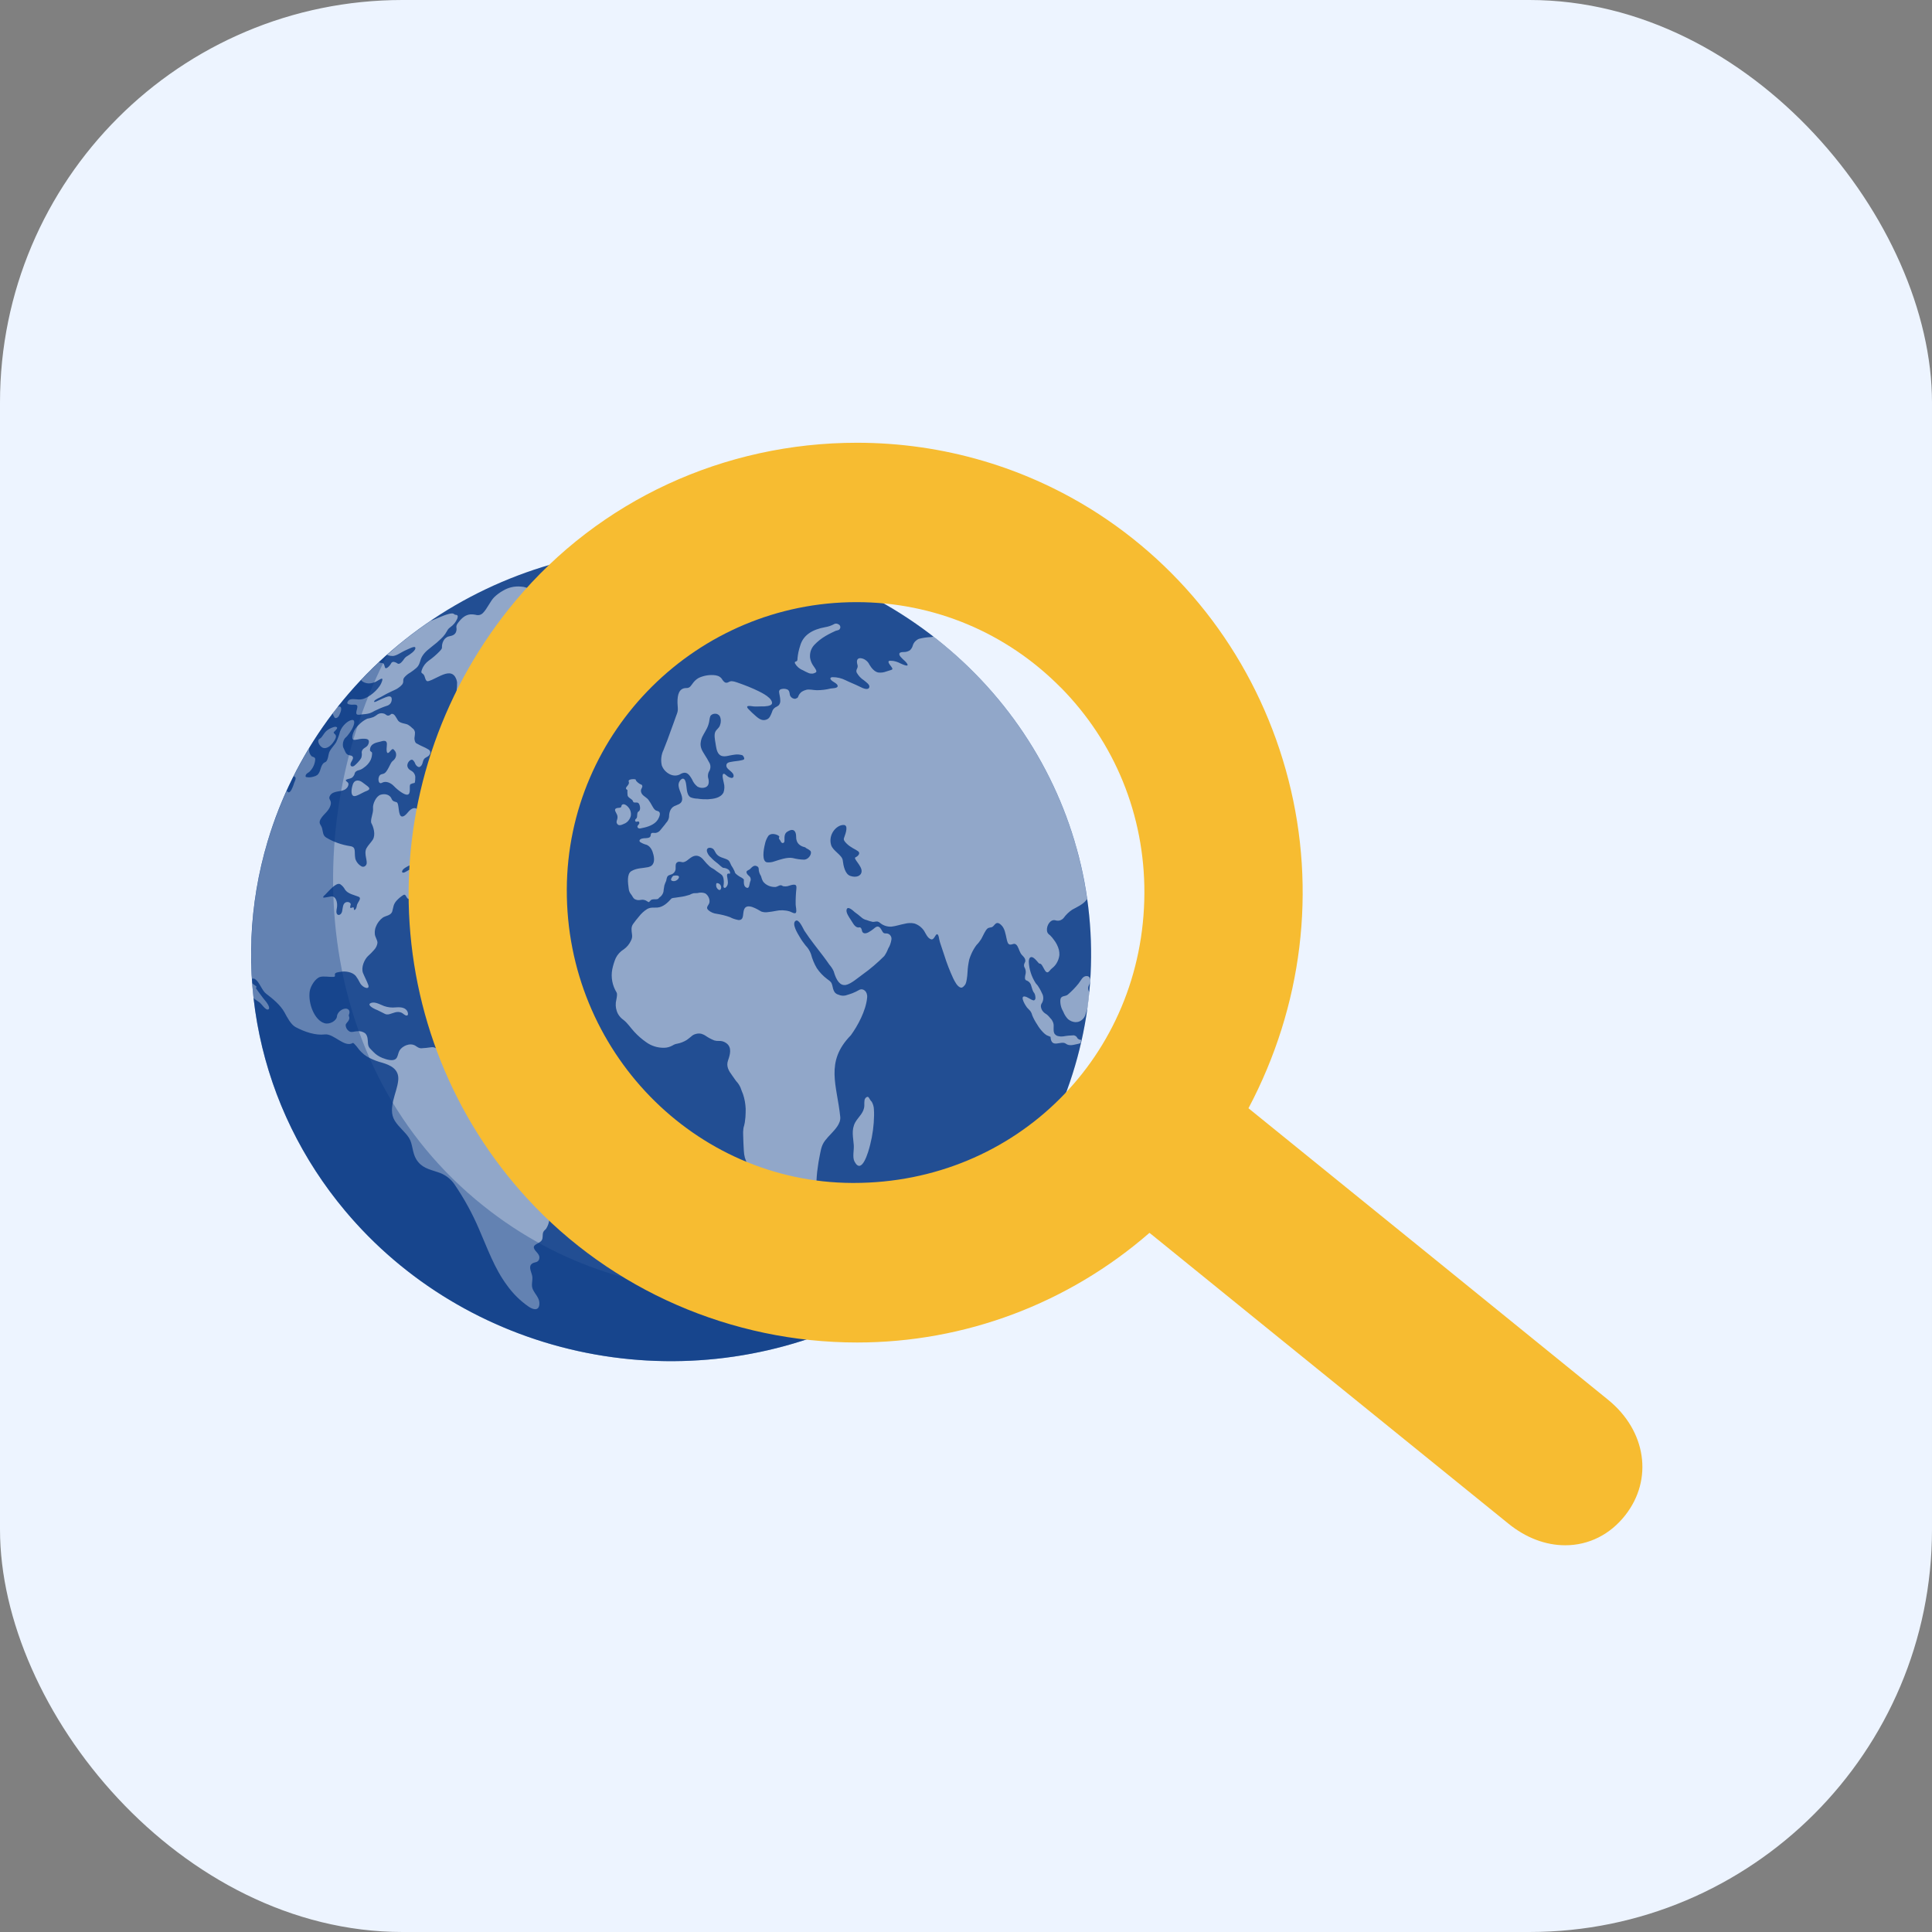
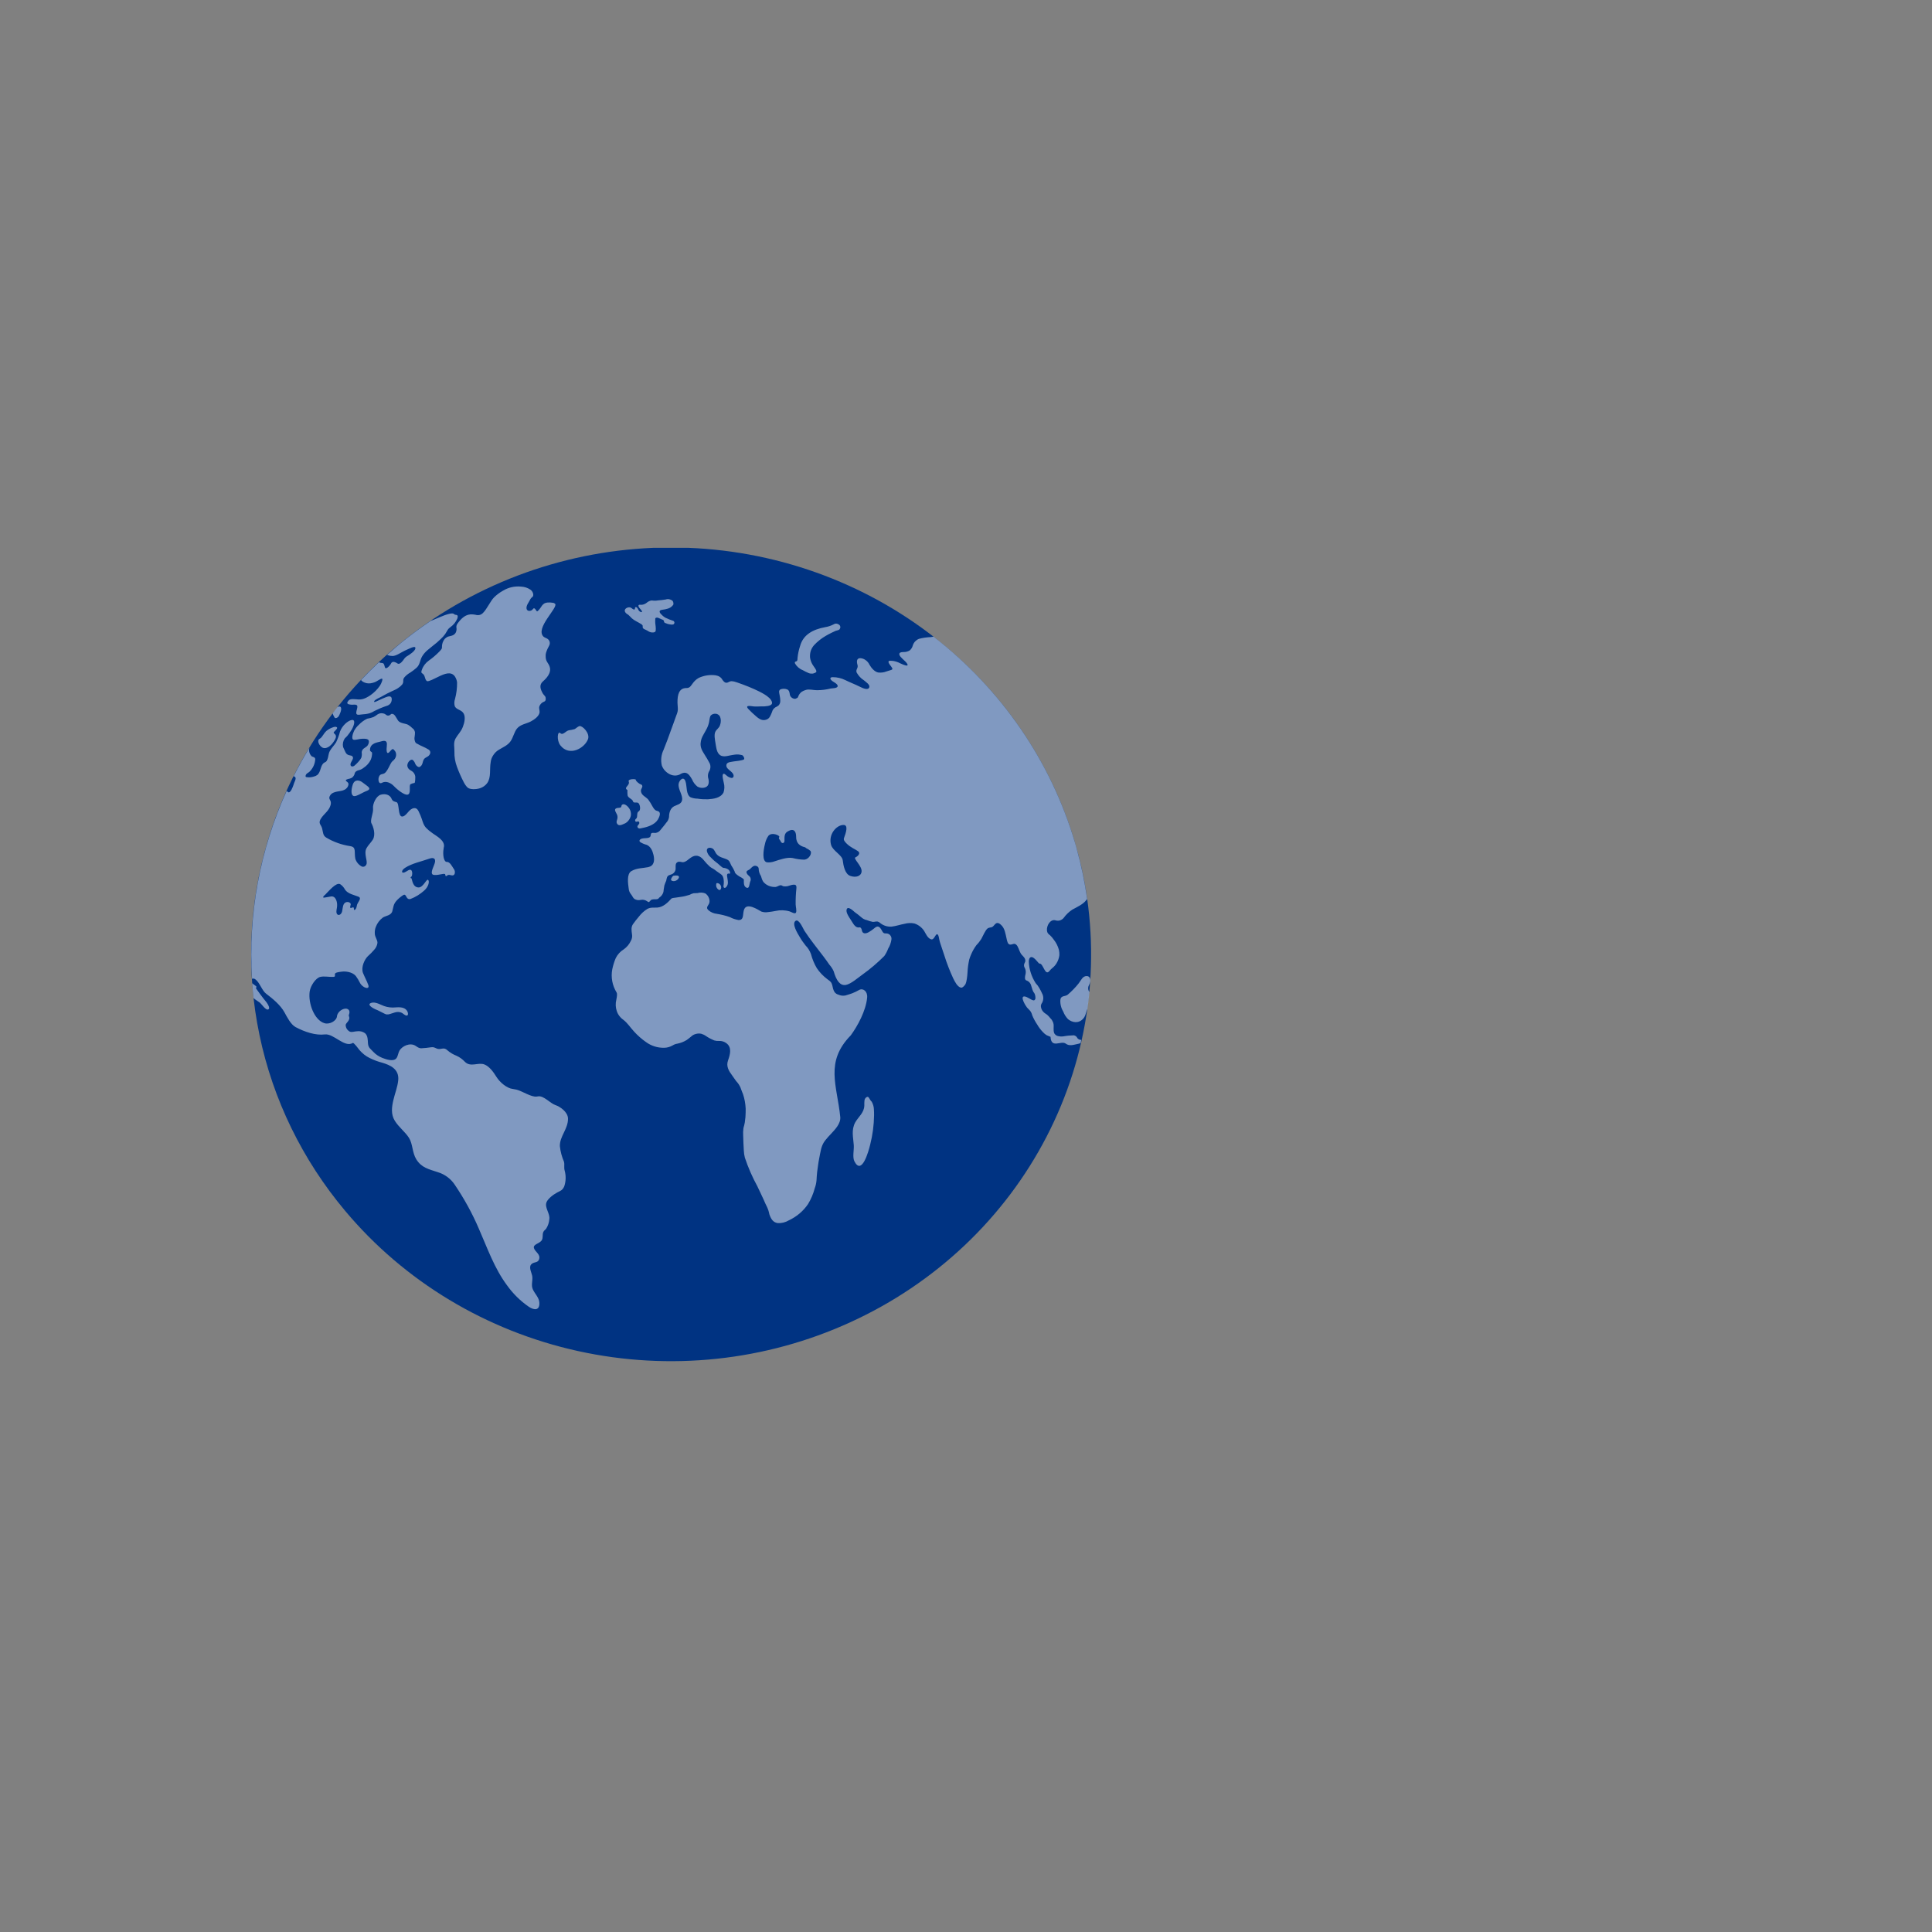
<svg xmlns="http://www.w3.org/2000/svg" width="24" height="24" viewBox="0 0 24 24" fill="none">
  <rect x="0" y="0" width="24" height="24" fill="#808080" stroke="none" />
-   <rect width="24" height="24" rx="5" fill="#EDF4FF" />
  <g clip-path="url(#clip0_6161_7931)">
    <path d="M4.287 15.041C5.022 15.919 6.041 16.532 7.179 16.783C8.317 17.034 9.509 16.908 10.564 16.425C11.62 15.943 12.478 15.131 13.001 14.12C13.524 13.11 13.682 11.958 13.45 10.85C13.218 9.742 12.609 8.741 11.72 8.008C10.832 7.274 9.715 6.851 8.549 6.805C7.383 6.759 6.234 7.093 5.287 7.754C4.34 8.415 3.649 9.364 3.325 10.451C3.091 11.234 3.056 12.061 3.224 12.86C3.391 13.659 3.756 14.408 4.287 15.041Z" fill="#003382" />
-     <path opacity="0.5" d="M4.287 15.041C5.022 15.919 6.041 16.532 7.179 16.783C8.317 17.034 9.509 16.908 10.564 16.425C11.62 15.943 12.478 15.131 13.001 14.12C13.524 13.11 13.682 11.958 13.45 10.85C13.218 9.742 12.609 8.741 11.72 8.008C10.832 7.274 9.715 6.851 8.549 6.805C7.383 6.759 6.234 7.093 5.287 7.754C4.34 8.415 3.649 9.364 3.325 10.451C3.091 11.234 3.056 12.061 3.224 12.86C3.391 13.659 3.756 14.408 4.287 15.041Z" fill="white" fill-opacity="0.27" />
    <path opacity="0.5" d="M3.293 12.429C3.28 12.416 3.177 12.276 3.178 12.274C3.181 12.272 3.183 12.269 3.184 12.266C3.186 12.262 3.186 12.258 3.185 12.255C3.182 12.249 3.154 12.233 3.133 12.214C3.138 12.275 3.143 12.337 3.15 12.399C3.174 12.421 3.21 12.441 3.228 12.455C3.251 12.475 3.297 12.545 3.326 12.541C3.375 12.534 3.307 12.443 3.293 12.429ZM4.326 8.747C4.35 8.754 4.375 8.756 4.399 8.753C4.41 8.752 4.421 8.754 4.431 8.759C4.458 8.776 4.41 8.85 4.431 8.872C4.444 8.885 4.473 8.877 4.494 8.875C4.528 8.873 4.561 8.869 4.593 8.86C4.614 8.853 4.634 8.843 4.653 8.831C4.701 8.807 4.751 8.786 4.802 8.769C4.823 8.764 4.84 8.752 4.852 8.736C4.863 8.719 4.868 8.699 4.866 8.679C4.863 8.644 4.829 8.646 4.793 8.661C4.741 8.681 4.682 8.712 4.667 8.717C4.651 8.722 4.644 8.722 4.648 8.711C4.658 8.689 4.721 8.664 4.731 8.658C4.756 8.645 4.781 8.631 4.804 8.618C4.845 8.596 4.891 8.577 4.911 8.567C4.924 8.561 4.936 8.554 4.947 8.546C4.966 8.534 4.983 8.519 4.997 8.502C5.022 8.465 4.997 8.449 5.022 8.416C5.043 8.391 5.069 8.37 5.098 8.354C5.125 8.336 5.151 8.316 5.175 8.295C5.221 8.251 5.214 8.203 5.245 8.152C5.263 8.123 5.285 8.098 5.311 8.076C5.348 8.044 5.4 8.005 5.427 7.982L5.477 7.936C5.497 7.918 5.515 7.897 5.531 7.875C5.541 7.86 5.55 7.842 5.56 7.827C5.568 7.813 5.58 7.801 5.593 7.792C5.632 7.765 5.663 7.727 5.681 7.684C5.701 7.625 5.658 7.644 5.647 7.633C5.628 7.614 5.6 7.62 5.57 7.628C5.504 7.645 5.425 7.685 5.349 7.714C5.247 7.783 5.148 7.855 5.051 7.931C4.967 7.997 4.887 8.065 4.809 8.135C4.827 8.143 4.847 8.148 4.867 8.148C4.914 8.157 4.986 8.1 5.045 8.075C5.072 8.064 5.152 8.02 5.159 8.044C5.171 8.081 5.082 8.136 5.064 8.147C5.047 8.156 5.033 8.168 5.022 8.183C5.002 8.214 4.967 8.257 4.941 8.244C4.926 8.233 4.909 8.225 4.891 8.222C4.884 8.221 4.877 8.223 4.87 8.227C4.864 8.231 4.86 8.236 4.857 8.243C4.842 8.272 4.794 8.322 4.782 8.291C4.775 8.273 4.774 8.246 4.758 8.239C4.741 8.233 4.727 8.237 4.715 8.23L4.709 8.225C4.632 8.298 4.557 8.372 4.485 8.448C4.492 8.456 4.499 8.463 4.508 8.469C4.537 8.486 4.571 8.493 4.604 8.488C4.623 8.485 4.642 8.48 4.659 8.473C4.681 8.465 4.732 8.426 4.746 8.431C4.759 8.435 4.739 8.488 4.72 8.517C4.689 8.563 4.648 8.604 4.602 8.636C4.531 8.684 4.489 8.693 4.439 8.688C4.422 8.688 4.353 8.674 4.33 8.702C4.307 8.729 4.312 8.739 4.326 8.747ZM4.008 9.288C4.066 9.313 4.129 9.247 4.161 9.187C4.203 9.112 4.122 9.117 4.152 9.089C4.172 9.069 4.197 9.045 4.185 9.035C4.182 9.031 4.175 9.032 4.171 9.029C4.168 9.026 4.132 9.029 4.076 9.064C4.02 9.099 4.011 9.156 3.97 9.178C3.93 9.2 3.97 9.271 4.008 9.288ZM4.207 8.898C4.214 8.886 4.252 8.814 4.233 8.785C4.224 8.772 4.208 8.775 4.191 8.785C4.17 8.81 4.152 8.836 4.132 8.862C4.137 8.878 4.144 8.894 4.153 8.908C4.164 8.936 4.2 8.91 4.207 8.898ZM5.666 7.847C5.647 7.905 5.58 7.899 5.557 7.912C5.545 7.919 5.534 7.927 5.524 7.937C5.501 7.966 5.489 8.002 5.49 8.039C5.492 8.051 5.49 8.061 5.458 8.094C5.418 8.135 5.374 8.173 5.327 8.206C5.288 8.234 5.258 8.272 5.242 8.317C5.224 8.363 5.242 8.36 5.255 8.372C5.262 8.379 5.268 8.387 5.272 8.396C5.279 8.412 5.286 8.457 5.308 8.462C5.331 8.466 5.394 8.431 5.443 8.408C5.524 8.368 5.602 8.337 5.65 8.402C5.665 8.425 5.675 8.451 5.678 8.477C5.679 8.547 5.67 8.617 5.652 8.684C5.642 8.714 5.641 8.745 5.65 8.775C5.675 8.821 5.736 8.815 5.762 8.868C5.782 8.909 5.772 8.973 5.75 9.029C5.725 9.093 5.69 9.119 5.659 9.174C5.629 9.229 5.647 9.284 5.645 9.337C5.643 9.402 5.654 9.466 5.677 9.527C5.701 9.592 5.729 9.655 5.761 9.717C5.773 9.741 5.788 9.763 5.807 9.782C5.837 9.81 5.914 9.808 5.965 9.791C6 9.779 6.031 9.757 6.052 9.728C6.103 9.657 6.08 9.555 6.095 9.471C6.098 9.439 6.109 9.409 6.127 9.382C6.144 9.355 6.167 9.332 6.195 9.315C6.242 9.285 6.307 9.261 6.344 9.206C6.374 9.162 6.388 9.095 6.42 9.053C6.464 8.997 6.541 8.991 6.594 8.962C6.63 8.943 6.703 8.897 6.703 8.842C6.703 8.812 6.69 8.798 6.703 8.768C6.711 8.751 6.723 8.737 6.739 8.726C6.748 8.721 6.757 8.716 6.767 8.712C6.782 8.703 6.784 8.665 6.77 8.648C6.761 8.637 6.75 8.626 6.745 8.618C6.709 8.557 6.697 8.506 6.745 8.464C6.785 8.429 6.854 8.36 6.828 8.282C6.813 8.236 6.783 8.221 6.779 8.168C6.777 8.148 6.778 8.128 6.783 8.109C6.793 8.077 6.807 8.046 6.824 8.016C6.828 8.007 6.83 7.998 6.83 7.989C6.83 7.979 6.828 7.97 6.824 7.962C6.807 7.927 6.772 7.927 6.751 7.908C6.646 7.804 6.931 7.552 6.897 7.502C6.889 7.494 6.879 7.489 6.868 7.488C6.846 7.484 6.823 7.483 6.8 7.485C6.787 7.486 6.775 7.49 6.764 7.495C6.747 7.506 6.733 7.52 6.723 7.538C6.703 7.568 6.677 7.601 6.668 7.593C6.664 7.589 6.661 7.581 6.652 7.57C6.627 7.54 6.628 7.565 6.603 7.582C6.591 7.59 6.548 7.598 6.541 7.561C6.534 7.523 6.571 7.479 6.581 7.457C6.588 7.441 6.599 7.426 6.613 7.416C6.634 7.402 6.626 7.351 6.589 7.325C6.555 7.302 6.515 7.289 6.473 7.287C6.394 7.279 6.315 7.297 6.248 7.338C6.208 7.36 6.171 7.388 6.139 7.419C6.092 7.465 6.052 7.562 6 7.614C5.988 7.626 5.974 7.635 5.958 7.639C5.941 7.643 5.924 7.642 5.908 7.637C5.854 7.628 5.785 7.617 5.701 7.723C5.644 7.79 5.685 7.79 5.666 7.847ZM13.172 12.421C13.169 12.473 13.182 12.524 13.209 12.569C13.222 12.603 13.242 12.634 13.268 12.661C13.322 12.704 13.399 12.718 13.457 12.653C13.466 12.643 13.473 12.631 13.479 12.618C13.488 12.597 13.497 12.555 13.509 12.529C13.519 12.461 13.526 12.392 13.533 12.324C13.524 12.311 13.518 12.296 13.518 12.281C13.517 12.265 13.521 12.25 13.528 12.237C13.553 12.189 13.552 12.128 13.501 12.125C13.449 12.123 13.431 12.176 13.398 12.218C13.358 12.268 13.313 12.314 13.264 12.356C13.233 12.382 13.178 12.363 13.172 12.421ZM7.806 7.638C7.82 7.65 7.834 7.667 7.848 7.68C7.865 7.695 7.884 7.708 7.904 7.718C7.927 7.73 7.95 7.743 7.972 7.757C7.975 7.76 7.977 7.763 7.98 7.766C7.988 7.779 7.983 7.776 7.983 7.786C7.983 7.805 7.996 7.814 8.016 7.821C8.032 7.829 8.048 7.837 8.064 7.847C8.091 7.861 8.139 7.863 8.145 7.837C8.147 7.819 8.147 7.802 8.145 7.784C8.14 7.755 8.138 7.725 8.14 7.696C8.14 7.692 8.14 7.688 8.14 7.684C8.14 7.677 8.156 7.666 8.179 7.676C8.195 7.682 8.212 7.691 8.222 7.695C8.231 7.698 8.235 7.699 8.238 7.702C8.248 7.706 8.249 7.72 8.249 7.724C8.25 7.728 8.251 7.731 8.254 7.733C8.259 7.738 8.265 7.741 8.272 7.742C8.294 7.752 8.316 7.757 8.339 7.759C8.348 7.76 8.357 7.759 8.365 7.756C8.369 7.754 8.372 7.751 8.374 7.747C8.377 7.743 8.378 7.739 8.378 7.735C8.378 7.73 8.377 7.726 8.374 7.722C8.372 7.719 8.369 7.715 8.365 7.713C8.331 7.702 8.298 7.689 8.265 7.673C8.243 7.66 8.224 7.643 8.207 7.624C8.176 7.587 8.207 7.576 8.231 7.574C8.251 7.572 8.271 7.568 8.291 7.562C8.321 7.555 8.346 7.537 8.364 7.512C8.366 7.505 8.366 7.497 8.365 7.489C8.364 7.481 8.361 7.473 8.357 7.467L8.353 7.463C8.342 7.453 8.328 7.447 8.314 7.444C8.299 7.441 8.284 7.442 8.27 7.447C8.238 7.452 8.202 7.457 8.169 7.459C8.154 7.462 8.139 7.463 8.123 7.462C8.111 7.46 8.099 7.459 8.087 7.46C8.067 7.465 8.048 7.475 8.033 7.488C8.014 7.503 7.992 7.512 7.968 7.513C7.953 7.513 7.931 7.508 7.931 7.525C7.931 7.55 7.966 7.57 7.974 7.593C7.98 7.61 7.958 7.605 7.943 7.593C7.928 7.581 7.926 7.558 7.912 7.547C7.898 7.537 7.89 7.542 7.889 7.55C7.887 7.557 7.891 7.581 7.865 7.568C7.85 7.56 7.842 7.548 7.826 7.545C7.798 7.539 7.74 7.564 7.769 7.608C7.779 7.623 7.792 7.628 7.806 7.638ZM9.972 8.325C9.996 8.339 10.02 8.35 10.045 8.361C10.06 8.367 10.076 8.369 10.092 8.368C10.108 8.366 10.124 8.36 10.137 8.351C10.151 8.336 10.127 8.305 10.112 8.283C10.107 8.274 10.1 8.267 10.095 8.258C10.079 8.232 10.068 8.202 10.063 8.171C10.06 8.143 10.063 8.114 10.071 8.087C10.08 8.06 10.094 8.035 10.113 8.014C10.155 7.969 10.203 7.931 10.256 7.9C10.281 7.885 10.307 7.872 10.333 7.859L10.382 7.836C10.396 7.833 10.409 7.829 10.422 7.824C10.428 7.819 10.433 7.814 10.435 7.807C10.438 7.801 10.44 7.794 10.439 7.787C10.438 7.78 10.435 7.773 10.431 7.767C10.426 7.762 10.42 7.757 10.413 7.754C10.408 7.751 10.402 7.749 10.397 7.748C10.39 7.746 10.382 7.746 10.375 7.748C10.368 7.749 10.362 7.752 10.356 7.756C10.323 7.773 10.287 7.785 10.25 7.791C10.097 7.819 9.977 7.885 9.939 8.025C9.923 8.073 9.912 8.124 9.907 8.175C9.907 8.194 9.907 8.213 9.888 8.217C9.875 8.22 9.87 8.225 9.876 8.242C9.897 8.279 9.931 8.309 9.972 8.325ZM7.304 9.183C7.332 9.109 7.234 9.011 7.198 9.02C7.176 9.026 7.156 9.048 7.139 9.057C7.115 9.064 7.091 9.069 7.066 9.072C7.027 9.08 6.993 9.139 6.96 9.107C6.926 9.075 6.912 9.194 6.96 9.258C7.073 9.404 7.262 9.294 7.304 9.183ZM13.341 12.861C13.297 12.862 13.253 12.866 13.21 12.874C13.186 12.877 13.161 12.876 13.137 12.869C13.124 12.865 13.113 12.857 13.104 12.847C13.084 12.823 13.089 12.786 13.089 12.749C13.09 12.731 13.087 12.713 13.08 12.696C13.073 12.679 13.063 12.663 13.049 12.65C13.039 12.638 13.029 12.625 13.018 12.615C13.001 12.597 12.979 12.59 12.962 12.571C12.943 12.552 12.932 12.527 12.93 12.5C12.93 12.484 12.936 12.469 12.946 12.456C12.962 12.426 12.964 12.392 12.954 12.36C12.946 12.341 12.937 12.325 12.931 12.311C12.919 12.287 12.905 12.264 12.89 12.242C12.883 12.231 12.873 12.225 12.866 12.214C12.814 12.133 12.784 12.041 12.78 11.947C12.78 11.919 12.788 11.89 12.813 11.889C12.82 11.889 12.828 11.892 12.835 11.896C12.853 11.908 12.869 11.924 12.883 11.941C12.895 11.956 12.908 11.97 12.912 11.97C12.961 11.962 12.98 12.136 13.039 12.059C13.057 12.034 13.085 12.019 13.104 11.995C13.112 11.985 13.12 11.975 13.126 11.964C13.144 11.934 13.156 11.9 13.16 11.865C13.161 11.843 13.159 11.821 13.154 11.799C13.142 11.754 13.121 11.712 13.092 11.675C13.078 11.654 13.061 11.635 13.043 11.617C13.033 11.611 13.024 11.603 13.018 11.594C13.011 11.585 13.008 11.574 13.006 11.563C12.998 11.497 13.048 11.417 13.109 11.432C13.127 11.438 13.147 11.439 13.166 11.434C13.184 11.428 13.201 11.418 13.213 11.403C13.242 11.363 13.278 11.328 13.32 11.3C13.376 11.269 13.452 11.236 13.493 11.183L13.505 11.168C13.475 10.96 13.433 10.754 13.377 10.551C13.372 10.529 13.361 10.493 13.352 10.463C13.054 9.456 12.441 8.564 11.597 7.909C11.587 7.911 11.576 7.912 11.565 7.914C11.515 7.916 11.464 7.923 11.415 7.936C11.397 7.943 11.381 7.955 11.367 7.969C11.354 7.984 11.344 8.001 11.339 8.019C11.333 8.042 11.32 8.063 11.302 8.079C11.279 8.093 11.252 8.101 11.224 8.1C11.203 8.1 11.162 8.103 11.173 8.135C11.184 8.168 11.241 8.206 11.262 8.235C11.31 8.299 11.209 8.252 11.183 8.24C11.155 8.225 11.125 8.215 11.093 8.21C11.076 8.21 11.037 8.201 11.037 8.221C11.038 8.242 11.061 8.266 11.072 8.282C11.089 8.306 11.092 8.314 11.072 8.322C11.052 8.329 11.031 8.334 11.011 8.341C10.979 8.354 10.944 8.358 10.909 8.354C10.863 8.344 10.826 8.3 10.8 8.256C10.79 8.233 10.772 8.213 10.75 8.198C10.732 8.185 10.709 8.177 10.686 8.176C10.642 8.176 10.639 8.217 10.652 8.259C10.665 8.301 10.626 8.316 10.642 8.355C10.664 8.394 10.694 8.427 10.732 8.451C10.759 8.474 10.808 8.505 10.799 8.536C10.787 8.579 10.723 8.552 10.68 8.53C10.621 8.5 10.562 8.479 10.502 8.449C10.454 8.425 10.4 8.412 10.345 8.412C10.316 8.412 10.3 8.427 10.336 8.458C10.353 8.472 10.409 8.496 10.406 8.524C10.402 8.552 10.339 8.549 10.319 8.553C10.263 8.567 10.206 8.574 10.148 8.574C10.102 8.574 10.053 8.558 10.013 8.57C9.994 8.575 9.976 8.583 9.96 8.593C9.938 8.609 9.922 8.632 9.914 8.657C9.913 8.66 9.911 8.663 9.909 8.666C9.906 8.669 9.903 8.671 9.9 8.672C9.893 8.676 9.886 8.679 9.879 8.681C9.863 8.681 9.848 8.676 9.836 8.667C9.824 8.658 9.815 8.645 9.812 8.631C9.808 8.605 9.806 8.578 9.781 8.565C9.767 8.559 9.752 8.556 9.737 8.556C9.721 8.556 9.706 8.559 9.692 8.565C9.688 8.569 9.684 8.573 9.681 8.578C9.679 8.582 9.678 8.588 9.678 8.593C9.678 8.613 9.694 8.666 9.693 8.705C9.694 8.725 9.687 8.746 9.673 8.762C9.66 8.772 9.646 8.781 9.63 8.788C9.611 8.801 9.596 8.821 9.591 8.843C9.573 8.887 9.561 8.927 9.518 8.94C9.475 8.954 9.44 8.94 9.392 8.898C9.358 8.869 9.325 8.838 9.294 8.805C9.25 8.753 9.335 8.773 9.358 8.775C9.392 8.779 9.424 8.775 9.457 8.775C9.484 8.776 9.511 8.775 9.538 8.77C9.559 8.766 9.597 8.757 9.59 8.724C9.576 8.649 9.415 8.583 9.368 8.56C9.345 8.55 9.323 8.54 9.3 8.531C9.264 8.516 9.199 8.492 9.158 8.478C9.135 8.469 9.11 8.463 9.085 8.462C9.049 8.462 9.025 8.514 8.976 8.448C8.968 8.432 8.956 8.418 8.941 8.408C8.926 8.398 8.909 8.392 8.89 8.389C8.818 8.379 8.745 8.391 8.68 8.421C8.662 8.431 8.646 8.443 8.632 8.457C8.608 8.48 8.585 8.523 8.566 8.536C8.554 8.544 8.54 8.548 8.526 8.547C8.436 8.547 8.414 8.628 8.416 8.732C8.416 8.76 8.422 8.792 8.42 8.819C8.419 8.834 8.416 8.85 8.41 8.864C8.402 8.888 8.381 8.941 8.366 8.986C8.356 9.012 8.346 9.04 8.336 9.068C8.309 9.147 8.277 9.229 8.243 9.315C8.214 9.375 8.206 9.443 8.221 9.508C8.238 9.556 8.274 9.595 8.32 9.618C8.342 9.629 8.367 9.635 8.392 9.634C8.416 9.633 8.441 9.625 8.461 9.611C8.525 9.58 8.557 9.611 8.598 9.684C8.612 9.719 8.636 9.75 8.666 9.773C8.682 9.781 8.699 9.786 8.717 9.787C8.734 9.788 8.752 9.785 8.768 9.778C8.803 9.762 8.81 9.722 8.801 9.678C8.795 9.661 8.793 9.642 8.795 9.624C8.797 9.606 8.804 9.588 8.814 9.573C8.822 9.556 8.826 9.538 8.825 9.52C8.824 9.502 8.819 9.485 8.809 9.47C8.781 9.412 8.727 9.342 8.714 9.303C8.705 9.281 8.702 9.258 8.703 9.235C8.705 9.215 8.708 9.196 8.714 9.178C8.722 9.149 8.758 9.095 8.783 9.045C8.799 9.012 8.809 8.978 8.813 8.942C8.815 8.926 8.819 8.909 8.825 8.894C8.833 8.883 8.844 8.875 8.857 8.87C8.87 8.866 8.884 8.865 8.898 8.867C8.907 8.869 8.916 8.873 8.923 8.878C8.931 8.883 8.937 8.89 8.942 8.898C8.958 8.933 8.958 8.973 8.944 9.009C8.932 9.047 8.9 9.059 8.885 9.093C8.87 9.128 8.88 9.184 8.888 9.231C8.896 9.278 8.901 9.334 8.931 9.368C8.968 9.411 9.03 9.392 9.07 9.384C9.089 9.381 9.109 9.376 9.13 9.374C9.161 9.37 9.191 9.373 9.22 9.381C9.235 9.388 9.254 9.424 9.241 9.434C9.232 9.439 9.222 9.443 9.212 9.444C9.172 9.454 9.129 9.455 9.089 9.463C9.063 9.468 9.022 9.471 9.023 9.511C9.023 9.541 9.056 9.562 9.075 9.579C9.093 9.595 9.115 9.614 9.113 9.641C9.113 9.645 9.112 9.648 9.111 9.651C9.109 9.653 9.107 9.656 9.105 9.658C9.103 9.66 9.1 9.662 9.096 9.663C9.093 9.664 9.09 9.664 9.087 9.664C9.064 9.66 9.043 9.65 9.026 9.634C9.014 9.625 8.997 9.605 8.985 9.614C8.965 9.628 8.987 9.701 8.991 9.724C9.002 9.763 9.001 9.805 8.988 9.844C8.952 9.914 8.864 9.924 8.794 9.929C8.75 9.93 8.707 9.928 8.664 9.921C8.635 9.921 8.607 9.915 8.58 9.905C8.519 9.872 8.536 9.764 8.515 9.706C8.491 9.635 8.436 9.694 8.43 9.738C8.421 9.808 8.487 9.879 8.472 9.944C8.462 9.99 8.408 9.998 8.375 10.015C8.329 10.039 8.311 10.092 8.311 10.149C8.307 10.177 8.294 10.203 8.274 10.223C8.254 10.253 8.229 10.278 8.208 10.306C8.201 10.317 8.191 10.326 8.181 10.333C8.17 10.34 8.157 10.345 8.145 10.347C8.127 10.349 8.101 10.34 8.09 10.353C8.079 10.366 8.09 10.391 8.066 10.403C8.042 10.416 8.004 10.409 7.975 10.417C7.957 10.422 7.93 10.439 7.952 10.46C7.977 10.476 8.005 10.488 8.034 10.495C8.083 10.517 8.105 10.566 8.118 10.62C8.135 10.694 8.124 10.756 8.052 10.772C7.98 10.787 7.91 10.781 7.842 10.822C7.784 10.857 7.801 10.974 7.81 11.039C7.812 11.066 7.823 11.091 7.841 11.112C7.855 11.129 7.863 11.154 7.881 11.167C7.892 11.174 7.905 11.178 7.919 11.181C7.933 11.182 7.947 11.182 7.96 11.179C7.974 11.176 7.988 11.176 8.001 11.179C8.015 11.182 8.028 11.188 8.039 11.196C8.044 11.2 8.05 11.203 8.056 11.206C8.067 11.21 8.078 11.182 8.097 11.175C8.109 11.172 8.121 11.171 8.134 11.171C8.146 11.172 8.158 11.171 8.17 11.168C8.182 11.164 8.185 11.152 8.194 11.147C8.209 11.137 8.221 11.123 8.23 11.107C8.239 11.091 8.244 11.074 8.244 11.056C8.248 11.037 8.249 11.018 8.253 11C8.259 10.98 8.267 10.96 8.276 10.941C8.278 10.925 8.282 10.911 8.287 10.896C8.3 10.869 8.323 10.87 8.348 10.859C8.362 10.852 8.374 10.841 8.382 10.828C8.39 10.815 8.394 10.799 8.393 10.784C8.393 10.756 8.389 10.725 8.414 10.711C8.439 10.696 8.462 10.711 8.484 10.711C8.523 10.707 8.55 10.675 8.58 10.655C8.64 10.612 8.695 10.625 8.744 10.687C8.766 10.715 8.791 10.741 8.817 10.765C8.838 10.783 8.862 10.791 8.883 10.808C8.904 10.826 8.939 10.846 8.964 10.867C8.989 10.888 8.994 10.94 8.991 10.976C8.991 10.991 8.981 11.015 8.993 11.026C9.006 11.037 9.02 11.022 9.027 11.012C9.051 10.979 9.041 10.944 9.035 10.902C9.032 10.883 9.026 10.861 9.042 10.853C9.048 10.85 9.057 10.853 9.065 10.853C9.074 10.853 9.071 10.815 9.042 10.798C9.025 10.788 9.007 10.782 8.987 10.781C8.973 10.781 8.932 10.74 8.92 10.73C8.888 10.707 8.858 10.681 8.831 10.652C8.806 10.631 8.789 10.604 8.781 10.573C8.775 10.526 8.823 10.524 8.852 10.541C8.875 10.555 8.881 10.582 8.896 10.603C8.931 10.652 8.987 10.655 9.032 10.677C9.064 10.692 9.068 10.718 9.084 10.75C9.1 10.773 9.113 10.797 9.125 10.823C9.127 10.836 9.134 10.849 9.145 10.858C9.158 10.87 9.173 10.88 9.189 10.89C9.204 10.897 9.219 10.906 9.232 10.916C9.245 10.93 9.24 10.929 9.24 10.945C9.24 10.98 9.242 11.015 9.276 11.028C9.31 11.041 9.309 10.98 9.318 10.954C9.323 10.946 9.325 10.936 9.326 10.927C9.326 10.917 9.324 10.908 9.32 10.899C9.311 10.882 9.291 10.873 9.281 10.856C9.255 10.814 9.299 10.813 9.317 10.796C9.336 10.779 9.364 10.739 9.404 10.761C9.427 10.773 9.425 10.789 9.426 10.812C9.43 10.837 9.439 10.861 9.453 10.882C9.459 10.907 9.468 10.931 9.481 10.953C9.499 10.975 9.523 10.993 9.55 11.004C9.577 11.015 9.606 11.02 9.636 11.018C9.659 11.015 9.678 10.995 9.702 10.997C9.711 10.997 9.719 11.006 9.729 11.009C9.746 11.012 9.764 11.012 9.781 11.009C9.804 11.004 9.824 10.994 9.847 10.991C9.884 10.986 9.897 10.995 9.893 11.038C9.886 11.104 9.883 11.169 9.884 11.235C9.884 11.259 9.9 11.319 9.887 11.338C9.874 11.358 9.829 11.328 9.81 11.322C9.753 11.305 9.692 11.303 9.635 11.316C9.605 11.322 9.574 11.327 9.544 11.33C9.515 11.335 9.485 11.333 9.458 11.324C9.409 11.296 9.283 11.214 9.246 11.292C9.221 11.344 9.25 11.433 9.173 11.429C9.136 11.422 9.1 11.411 9.067 11.393C9.015 11.374 8.96 11.361 8.905 11.352C8.866 11.348 8.829 11.332 8.799 11.306C8.757 11.266 8.814 11.245 8.814 11.2C8.815 11.18 8.81 11.161 8.801 11.143C8.792 11.125 8.778 11.109 8.761 11.098C8.731 11.086 8.697 11.085 8.665 11.094C8.649 11.096 8.634 11.094 8.617 11.096C8.599 11.1 8.582 11.107 8.566 11.116C8.529 11.128 8.491 11.137 8.452 11.142C8.432 11.145 8.411 11.148 8.391 11.151C8.379 11.153 8.348 11.154 8.339 11.164C8.294 11.214 8.237 11.269 8.166 11.274C8.121 11.277 8.082 11.268 8.04 11.292C8 11.317 7.965 11.349 7.937 11.386C7.911 11.416 7.887 11.447 7.864 11.479C7.837 11.517 7.845 11.56 7.851 11.607C7.856 11.634 7.851 11.662 7.837 11.687C7.818 11.728 7.788 11.765 7.75 11.792C7.706 11.819 7.671 11.857 7.649 11.902C7.63 11.946 7.616 11.993 7.606 12.04C7.587 12.139 7.606 12.241 7.659 12.328C7.675 12.35 7.653 12.428 7.65 12.454C7.645 12.502 7.654 12.552 7.677 12.595C7.693 12.624 7.716 12.649 7.743 12.668C7.795 12.707 7.832 12.767 7.879 12.817C7.923 12.865 7.972 12.908 8.025 12.945C8.089 12.992 8.167 13.017 8.248 13.016C8.286 13.016 8.324 13.005 8.357 12.986C8.374 12.975 8.393 12.968 8.414 12.965C8.455 12.957 8.495 12.941 8.531 12.919C8.55 12.906 8.568 12.89 8.585 12.877C8.601 12.861 8.621 12.85 8.644 12.844C8.666 12.838 8.689 12.837 8.712 12.842C8.731 12.848 8.75 12.856 8.767 12.868C8.8 12.891 8.837 12.91 8.874 12.925C8.893 12.93 8.912 12.932 8.931 12.931C8.964 12.929 8.996 12.939 9.022 12.958C9.095 13.01 9.07 13.099 9.044 13.173C9.017 13.247 9.056 13.307 9.094 13.358C9.113 13.382 9.127 13.408 9.145 13.43C9.168 13.454 9.186 13.481 9.199 13.511C9.209 13.54 9.22 13.567 9.231 13.595C9.25 13.652 9.26 13.711 9.263 13.771C9.263 13.8 9.263 13.83 9.261 13.859C9.261 13.873 9.259 13.888 9.257 13.903C9.255 13.93 9.251 13.956 9.244 13.982C9.24 13.994 9.237 14.005 9.235 14.017C9.231 14.047 9.23 14.077 9.232 14.107C9.234 14.157 9.236 14.244 9.24 14.293C9.241 14.323 9.246 14.353 9.253 14.381C9.294 14.504 9.346 14.623 9.409 14.738C9.436 14.793 9.461 14.85 9.487 14.904C9.5 14.932 9.511 14.962 9.526 14.989C9.541 15.019 9.551 15.051 9.557 15.083C9.579 15.148 9.606 15.186 9.663 15.194C9.711 15.196 9.759 15.184 9.8 15.159C9.897 15.114 9.979 15.044 10.038 14.957C10.075 14.896 10.103 14.83 10.121 14.761C10.133 14.729 10.14 14.697 10.143 14.663C10.146 14.628 10.146 14.593 10.151 14.558C10.159 14.504 10.165 14.445 10.176 14.392C10.194 14.308 10.197 14.237 10.249 14.169C10.273 14.139 10.299 14.109 10.326 14.082C10.368 14.036 10.446 13.959 10.438 13.876C10.399 13.483 10.244 13.193 10.569 12.861C10.653 12.746 10.757 12.557 10.772 12.392C10.779 12.314 10.721 12.272 10.674 12.297C10.646 12.313 10.617 12.327 10.587 12.339C10.559 12.35 10.53 12.357 10.503 12.366C10.474 12.372 10.445 12.369 10.418 12.357C10.405 12.354 10.392 12.348 10.382 12.339C10.371 12.331 10.363 12.319 10.358 12.307C10.344 12.278 10.344 12.248 10.332 12.219C10.32 12.19 10.296 12.178 10.274 12.161C10.224 12.123 10.181 12.078 10.147 12.027C10.114 11.972 10.09 11.912 10.074 11.851C10.059 11.811 10.037 11.775 10.007 11.745C9.98 11.711 9.955 11.676 9.934 11.639C9.912 11.602 9.831 11.475 9.883 11.439C9.924 11.411 9.974 11.53 9.992 11.561C10.031 11.621 10.072 11.676 10.113 11.73L10.176 11.812C10.213 11.858 10.254 11.915 10.271 11.938C10.281 11.952 10.291 11.966 10.301 11.981C10.323 12.006 10.342 12.034 10.356 12.065C10.391 12.186 10.438 12.248 10.508 12.235C10.572 12.223 10.658 12.146 10.713 12.107C10.81 12.038 10.901 11.96 10.985 11.876C11.005 11.847 11.021 11.817 11.033 11.784C11.054 11.751 11.067 11.713 11.073 11.675C11.076 11.66 11.074 11.644 11.067 11.631C11.06 11.617 11.049 11.606 11.034 11.6C11.015 11.591 10.994 11.6 10.978 11.59C10.961 11.58 10.95 11.544 10.933 11.526C10.9 11.49 10.874 11.522 10.846 11.543C10.818 11.564 10.759 11.61 10.726 11.589C10.702 11.575 10.711 11.554 10.698 11.533C10.685 11.511 10.672 11.524 10.656 11.521C10.615 11.514 10.591 11.459 10.568 11.425C10.55 11.398 10.509 11.339 10.516 11.304C10.526 11.244 10.598 11.313 10.618 11.331C10.645 11.35 10.671 11.37 10.696 11.392C10.715 11.41 10.739 11.424 10.765 11.429C10.79 11.439 10.816 11.447 10.842 11.452C10.862 11.454 10.881 11.444 10.902 11.448C10.914 11.451 10.925 11.457 10.934 11.466C10.973 11.498 11.023 11.514 11.074 11.511C11.129 11.505 11.185 11.485 11.236 11.476C11.276 11.465 11.319 11.463 11.36 11.472C11.41 11.489 11.453 11.522 11.481 11.566C11.502 11.601 11.523 11.654 11.565 11.668C11.607 11.683 11.621 11.59 11.647 11.608C11.661 11.618 11.664 11.654 11.668 11.671C11.672 11.691 11.678 11.711 11.685 11.731L11.731 11.869C11.761 11.965 11.798 12.06 11.84 12.151C11.861 12.194 11.893 12.259 11.937 12.269C11.956 12.273 11.982 12.245 11.993 12.226C12.002 12.206 12.007 12.184 12.01 12.162C12.014 12.134 12.018 12.106 12.019 12.077C12.021 12.024 12.029 11.972 12.04 11.92C12.047 11.897 12.055 11.875 12.065 11.853C12.082 11.813 12.104 11.775 12.13 11.74C12.153 11.717 12.173 11.691 12.19 11.664C12.197 11.652 12.203 11.639 12.209 11.627C12.22 11.602 12.234 11.579 12.248 11.556C12.255 11.545 12.264 11.536 12.274 11.529C12.288 11.524 12.302 11.521 12.316 11.519C12.343 11.511 12.349 11.488 12.371 11.472C12.393 11.457 12.418 11.472 12.434 11.488C12.482 11.529 12.491 11.603 12.505 11.664C12.512 11.694 12.519 11.734 12.55 11.734C12.581 11.734 12.597 11.713 12.623 11.734C12.649 11.756 12.659 11.807 12.678 11.84C12.696 11.873 12.726 11.884 12.736 11.922C12.741 11.947 12.731 11.952 12.724 11.972C12.721 11.981 12.72 11.99 12.721 11.999C12.722 12.009 12.726 12.017 12.731 12.025C12.741 12.046 12.745 12.07 12.741 12.093C12.735 12.114 12.732 12.136 12.733 12.157C12.734 12.163 12.737 12.169 12.741 12.173C12.745 12.178 12.751 12.181 12.758 12.182C12.769 12.187 12.779 12.194 12.787 12.202C12.795 12.211 12.802 12.221 12.806 12.232C12.811 12.247 12.816 12.263 12.819 12.274C12.823 12.291 12.83 12.307 12.838 12.323C12.841 12.328 12.845 12.332 12.848 12.336C12.857 12.352 12.862 12.371 12.862 12.389C12.864 12.396 12.863 12.403 12.861 12.409C12.859 12.415 12.855 12.421 12.849 12.425C12.841 12.43 12.828 12.425 12.815 12.419C12.803 12.413 12.77 12.393 12.754 12.386C12.744 12.381 12.734 12.379 12.723 12.378C12.669 12.38 12.742 12.497 12.758 12.516C12.773 12.534 12.785 12.542 12.797 12.557C12.809 12.573 12.818 12.592 12.822 12.611C12.839 12.652 12.86 12.691 12.885 12.728C12.905 12.763 12.93 12.795 12.958 12.824C12.971 12.838 12.986 12.85 13.002 12.86C13.007 12.862 13.05 12.879 13.05 12.88C13.059 13.03 13.178 12.924 13.237 12.963C13.283 12.999 13.334 12.979 13.384 12.969C13.398 12.967 13.411 12.963 13.424 12.957C13.427 12.944 13.43 12.931 13.432 12.918C13.423 12.918 13.415 12.917 13.406 12.913C13.398 12.909 13.391 12.904 13.385 12.898C13.381 12.889 13.375 12.881 13.368 12.874C13.36 12.868 13.351 12.864 13.341 12.861ZM9.989 10.679C9.941 10.678 9.894 10.671 9.848 10.659C9.781 10.645 9.683 10.68 9.621 10.7C9.592 10.711 9.56 10.715 9.528 10.712C9.462 10.702 9.484 10.557 9.502 10.487C9.509 10.45 9.524 10.414 9.545 10.383C9.588 10.332 9.695 10.38 9.68 10.399C9.666 10.418 9.692 10.434 9.698 10.451C9.703 10.467 9.724 10.483 9.74 10.464C9.756 10.446 9.725 10.369 9.778 10.333C9.785 10.329 9.792 10.325 9.799 10.321C9.856 10.291 9.89 10.321 9.89 10.395C9.889 10.413 9.892 10.431 9.898 10.447C9.926 10.521 10.005 10.521 10.007 10.529C10.01 10.538 10.039 10.544 10.066 10.569C10.092 10.594 10.054 10.675 9.989 10.679ZM10.563 10.881C10.497 10.859 10.477 10.755 10.469 10.688C10.462 10.621 10.346 10.571 10.324 10.496C10.287 10.365 10.39 10.25 10.476 10.248C10.542 10.245 10.509 10.344 10.485 10.409C10.476 10.432 10.489 10.45 10.514 10.476C10.567 10.53 10.628 10.55 10.66 10.575C10.692 10.598 10.66 10.636 10.627 10.65C10.594 10.665 10.71 10.756 10.703 10.827C10.697 10.885 10.632 10.905 10.563 10.881ZM8.425 10.917C8.445 10.891 8.438 10.868 8.37 10.878C8.359 10.878 8.345 10.898 8.337 10.918C8.325 10.949 8.391 10.961 8.425 10.918V10.917ZM10.856 13.78C10.855 13.747 10.845 13.715 10.829 13.686C10.823 13.68 10.817 13.674 10.812 13.666C10.808 13.66 10.804 13.654 10.801 13.648C10.797 13.64 10.792 13.634 10.786 13.628C10.777 13.618 10.743 13.635 10.739 13.67C10.737 13.691 10.736 13.713 10.737 13.734C10.734 13.824 10.664 13.873 10.625 13.941C10.572 14.037 10.6 14.131 10.606 14.227C10.61 14.289 10.587 14.376 10.615 14.429C10.706 14.602 10.788 14.308 10.81 14.218C10.84 14.099 10.856 13.978 10.858 13.856C10.858 13.83 10.858 13.806 10.856 13.781V13.78ZM8.957 11.036C8.959 11.029 8.959 11.022 8.958 11.015C8.957 11.008 8.954 11.001 8.95 10.995C8.946 10.989 8.941 10.983 8.935 10.979C8.929 10.975 8.922 10.972 8.914 10.971C8.896 10.965 8.895 10.985 8.897 11.008C8.9 11.038 8.945 11.082 8.957 11.036ZM7.728 9.996C7.717 10.005 7.722 10.02 7.713 10.028C7.705 10.037 7.675 10.034 7.66 10.039C7.617 10.054 7.656 10.095 7.665 10.12C7.672 10.137 7.673 10.156 7.668 10.174C7.664 10.19 7.654 10.209 7.663 10.227C7.686 10.274 7.736 10.239 7.767 10.227C7.785 10.217 7.801 10.203 7.813 10.185C7.825 10.168 7.834 10.149 7.837 10.129C7.841 10.098 7.833 10.066 7.815 10.04C7.799 10.016 7.756 9.976 7.729 9.996H7.728ZM4.88 12.516C4.83 12.516 4.781 12.505 4.737 12.483C4.693 12.464 4.641 12.441 4.6 12.463C4.569 12.481 4.614 12.511 4.636 12.524C4.654 12.534 4.672 12.542 4.69 12.549C4.72 12.562 4.763 12.587 4.784 12.596C4.797 12.602 4.812 12.603 4.826 12.601C4.881 12.59 4.935 12.55 4.997 12.585C5.011 12.593 5.037 12.62 5.054 12.615H5.058C5.075 12.607 5.068 12.575 5.058 12.559C5.018 12.495 4.929 12.516 4.88 12.516ZM7.942 10.22C7.945 10.243 7.908 10.255 7.921 10.278C7.934 10.301 7.961 10.289 7.977 10.286C8.043 10.274 8.131 10.246 8.171 10.183C8.186 10.158 8.216 10.099 8.181 10.08C8.169 10.073 8.153 10.073 8.14 10.063C8.125 10.05 8.113 10.033 8.104 10.015C8.089 9.986 8.072 9.959 8.053 9.933C8.023 9.896 7.96 9.88 7.962 9.819C7.962 9.799 7.987 9.778 7.977 9.757C7.972 9.745 7.959 9.744 7.949 9.739C7.94 9.734 7.896 9.704 7.898 9.686C7.898 9.674 7.797 9.674 7.81 9.708C7.829 9.757 7.746 9.781 7.788 9.81L7.794 9.813C7.793 9.836 7.794 9.858 7.796 9.88C7.803 9.915 7.856 9.924 7.863 9.954C7.869 9.985 7.917 9.954 7.936 9.982C7.954 10.009 7.96 10.066 7.933 10.08C7.905 10.094 7.924 10.15 7.905 10.167C7.894 10.177 7.882 10.187 7.896 10.206C7.904 10.216 7.938 10.19 7.941 10.219L7.942 10.22ZM4.382 9.747C4.36 9.815 4.36 9.877 4.392 9.888C4.424 9.9 4.499 9.846 4.553 9.826C4.631 9.796 4.562 9.767 4.504 9.72C4.464 9.688 4.404 9.679 4.382 9.747L4.382 9.747ZM7.007 14.434C6.98 14.372 6.962 14.306 6.955 14.239C6.951 14.116 7.056 14.028 7.056 13.897C7.056 13.816 6.961 13.748 6.898 13.727C6.836 13.706 6.756 13.611 6.688 13.619L6.666 13.622C6.598 13.63 6.488 13.554 6.417 13.536C6.401 13.533 6.385 13.53 6.368 13.527C6.298 13.519 6.21 13.447 6.166 13.376C6.125 13.309 6.077 13.248 6.02 13.224C5.941 13.192 5.848 13.262 5.776 13.191C5.746 13.159 5.711 13.133 5.671 13.115C5.63 13.099 5.592 13.077 5.559 13.048C5.512 13.001 5.482 13.043 5.432 13.028C5.404 13.018 5.392 13.005 5.359 13.009C5.318 13.015 5.277 13.02 5.235 13.022C5.201 13.022 5.187 13.007 5.158 12.989C5.091 12.95 4.997 12.994 4.963 13.05C4.947 13.077 4.944 13.117 4.927 13.142C4.894 13.192 4.804 13.163 4.75 13.142C4.708 13.125 4.669 13.1 4.638 13.067C4.602 13.027 4.576 13.018 4.571 12.961C4.568 12.921 4.571 12.868 4.535 12.835C4.521 12.825 4.504 12.817 4.487 12.813C4.469 12.809 4.451 12.808 4.433 12.811C4.406 12.811 4.373 12.827 4.345 12.815C4.33 12.807 4.317 12.795 4.308 12.781C4.299 12.766 4.294 12.749 4.294 12.732C4.298 12.711 4.32 12.697 4.33 12.677C4.336 12.667 4.34 12.656 4.34 12.644C4.34 12.638 4.331 12.614 4.332 12.612C4.352 12.565 4.338 12.541 4.311 12.532C4.264 12.518 4.191 12.568 4.186 12.625C4.181 12.682 4.092 12.731 4.029 12.71C3.905 12.672 3.826 12.463 3.847 12.316C3.857 12.248 3.92 12.149 3.98 12.135C4.029 12.124 4.084 12.138 4.141 12.135C4.165 12.135 4.162 12.121 4.16 12.105C4.157 12.079 4.21 12.075 4.248 12.07C4.286 12.065 4.374 12.07 4.42 12.124C4.44 12.151 4.457 12.18 4.472 12.21C4.504 12.273 4.6 12.302 4.574 12.233C4.558 12.189 4.529 12.135 4.509 12.086C4.483 12.015 4.528 11.918 4.571 11.877C4.598 11.853 4.624 11.827 4.647 11.8C4.67 11.776 4.685 11.745 4.689 11.712C4.689 11.673 4.657 11.641 4.656 11.598C4.654 11.569 4.658 11.54 4.669 11.513C4.686 11.468 4.716 11.428 4.755 11.399C4.792 11.374 4.857 11.374 4.873 11.321C4.888 11.268 4.885 11.237 4.923 11.192C4.947 11.165 4.975 11.141 5.006 11.121C5.054 11.09 5.036 11.181 5.098 11.168C5.161 11.144 5.218 11.109 5.267 11.065C5.321 11.02 5.339 10.95 5.319 10.931C5.298 10.911 5.257 11.031 5.195 11.024C5.189 11.024 5.183 11.022 5.176 11.02C5.118 10.999 5.119 10.906 5.108 10.909C5.098 10.912 5.097 10.896 5.111 10.889C5.124 10.881 5.134 10.78 5.074 10.81C5.065 10.815 5.054 10.821 5.043 10.828C4.987 10.863 4.975 10.818 5.031 10.781C5.121 10.723 5.232 10.703 5.335 10.666C5.397 10.644 5.423 10.675 5.392 10.746C5.362 10.818 5.347 10.864 5.392 10.869C5.455 10.875 5.527 10.84 5.531 10.864C5.533 10.879 5.536 10.893 5.555 10.876C5.584 10.85 5.623 10.899 5.647 10.857C5.651 10.846 5.652 10.834 5.65 10.823C5.648 10.811 5.643 10.8 5.635 10.791C5.615 10.761 5.588 10.705 5.551 10.707C5.513 10.709 5.497 10.618 5.511 10.541C5.511 10.533 5.513 10.525 5.515 10.517C5.525 10.439 5.425 10.388 5.375 10.352C5.226 10.246 5.278 10.235 5.199 10.076C5.17 10.017 5.115 10.032 5.068 10.09C5.043 10.121 5.018 10.144 4.995 10.143C4.94 10.141 4.964 9.978 4.926 9.965C4.906 9.958 4.879 9.957 4.866 9.926C4.845 9.871 4.785 9.856 4.73 9.872C4.674 9.887 4.627 9.986 4.634 10.043C4.641 10.099 4.593 10.191 4.615 10.229C4.637 10.268 4.67 10.367 4.631 10.431C4.607 10.468 4.572 10.501 4.552 10.538C4.516 10.606 4.573 10.702 4.55 10.741C4.548 10.746 4.545 10.75 4.541 10.754C4.537 10.758 4.532 10.761 4.527 10.764C4.522 10.766 4.516 10.767 4.51 10.767C4.505 10.767 4.499 10.766 4.494 10.764C4.455 10.743 4.427 10.709 4.414 10.668C4.397 10.58 4.43 10.523 4.35 10.511C4.245 10.495 4.143 10.459 4.053 10.405C4.01 10.379 4.014 10.339 4.001 10.289C3.988 10.239 3.941 10.228 3.998 10.152C4.034 10.104 4.088 10.068 4.107 10C4.125 9.931 4.066 9.934 4.103 9.878C4.14 9.823 4.232 9.836 4.274 9.813C4.285 9.809 4.296 9.802 4.304 9.793C4.313 9.785 4.32 9.775 4.324 9.763C4.342 9.716 4.305 9.717 4.296 9.695C4.293 9.688 4.307 9.682 4.32 9.678C4.34 9.675 4.358 9.669 4.375 9.659C4.385 9.65 4.393 9.64 4.399 9.629C4.406 9.616 4.404 9.606 4.413 9.593C4.421 9.583 4.432 9.576 4.444 9.571C4.471 9.566 4.496 9.555 4.517 9.538C4.555 9.513 4.586 9.479 4.605 9.439C4.617 9.411 4.623 9.381 4.622 9.351C4.616 9.335 4.596 9.339 4.596 9.314C4.599 9.231 4.689 9.223 4.719 9.214C4.764 9.201 4.816 9.184 4.805 9.267C4.801 9.302 4.795 9.391 4.842 9.337C4.868 9.308 4.878 9.294 4.896 9.317C4.906 9.326 4.913 9.337 4.917 9.349C4.921 9.362 4.922 9.375 4.92 9.388C4.918 9.401 4.913 9.414 4.905 9.426C4.897 9.437 4.887 9.447 4.876 9.455C4.845 9.479 4.814 9.599 4.762 9.612L4.737 9.619C4.685 9.634 4.692 9.753 4.743 9.725C4.793 9.696 4.855 9.725 4.892 9.764C4.944 9.818 5.022 9.875 5.059 9.872C5.115 9.867 5.074 9.753 5.101 9.741C5.116 9.734 5.132 9.728 5.149 9.726C5.158 9.726 5.16 9.655 5.159 9.649C5.157 9.629 5.148 9.61 5.135 9.595C5.111 9.568 5.076 9.568 5.062 9.524C5.049 9.48 5.099 9.424 5.126 9.44C5.141 9.452 5.152 9.469 5.158 9.487C5.172 9.519 5.201 9.534 5.214 9.527C5.222 9.522 5.23 9.516 5.236 9.508C5.252 9.486 5.25 9.461 5.263 9.437C5.283 9.402 5.315 9.409 5.336 9.375C5.34 9.37 5.343 9.364 5.344 9.357C5.346 9.351 5.346 9.344 5.344 9.338C5.343 9.332 5.34 9.326 5.335 9.321C5.331 9.316 5.326 9.312 5.32 9.309C5.276 9.281 5.229 9.267 5.188 9.242C5.179 9.237 5.171 9.234 5.164 9.228C5.149 9.204 5.145 9.176 5.151 9.149C5.154 9.132 5.155 9.114 5.155 9.096C5.153 9.086 5.149 9.076 5.144 9.067C5.138 9.058 5.131 9.051 5.122 9.045C5.106 9.029 5.089 9.015 5.07 9.004C5.04 8.986 4.97 8.988 4.944 8.95C4.919 8.912 4.901 8.862 4.864 8.868C4.86 8.868 4.846 8.882 4.84 8.885C4.832 8.889 4.824 8.89 4.815 8.889C4.8 8.886 4.79 8.873 4.776 8.867C4.76 8.861 4.743 8.859 4.726 8.861C4.709 8.864 4.693 8.871 4.68 8.882C4.667 8.892 4.653 8.9 4.638 8.908C4.613 8.917 4.587 8.924 4.561 8.928C4.521 8.947 4.485 8.974 4.455 9.006C4.433 9.026 4.415 9.05 4.4 9.076C4.379 9.118 4.364 9.182 4.391 9.189C4.418 9.196 4.464 9.177 4.5 9.177C4.537 9.178 4.602 9.169 4.577 9.241C4.558 9.295 4.498 9.284 4.493 9.347C4.497 9.368 4.495 9.39 4.489 9.411C4.478 9.433 4.463 9.453 4.446 9.47C4.432 9.485 4.418 9.499 4.402 9.512C4.381 9.528 4.351 9.524 4.354 9.493C4.356 9.468 4.379 9.447 4.384 9.423C4.385 9.419 4.386 9.415 4.385 9.411C4.385 9.408 4.383 9.404 4.381 9.401C4.379 9.397 4.377 9.394 4.374 9.392C4.37 9.39 4.367 9.388 4.363 9.387C4.356 9.385 4.348 9.383 4.34 9.382C4.323 9.379 4.309 9.37 4.299 9.357C4.293 9.348 4.289 9.339 4.285 9.33C4.279 9.314 4.269 9.298 4.262 9.28C4.254 9.244 4.261 9.206 4.282 9.174C4.291 9.165 4.301 9.156 4.312 9.144C4.334 9.118 4.353 9.09 4.37 9.062C4.406 8.997 4.415 8.937 4.37 8.944C4.324 8.951 4.253 9.01 4.224 9.087C4.212 9.133 4.196 9.177 4.176 9.22C4.152 9.259 4.12 9.289 4.098 9.328C4.077 9.367 4.082 9.398 4.067 9.434C4.053 9.469 4.046 9.462 4.025 9.476C3.979 9.508 3.988 9.587 3.942 9.627C3.928 9.637 3.912 9.644 3.894 9.648C3.867 9.656 3.838 9.659 3.81 9.654C3.802 9.654 3.792 9.65 3.797 9.633C3.804 9.608 3.827 9.601 3.841 9.59C3.886 9.548 3.913 9.491 3.916 9.43C3.913 9.403 3.887 9.405 3.872 9.395C3.858 9.381 3.848 9.364 3.843 9.346C3.838 9.327 3.838 9.307 3.844 9.289C3.773 9.405 3.708 9.524 3.647 9.644C3.652 9.644 3.657 9.645 3.661 9.648C3.665 9.651 3.668 9.654 3.67 9.659C3.676 9.671 3.67 9.688 3.661 9.709C3.655 9.722 3.65 9.736 3.646 9.75C3.639 9.772 3.609 9.856 3.58 9.841C3.573 9.836 3.567 9.831 3.561 9.825C3.228 10.559 3.081 11.359 3.131 12.159C3.139 12.156 3.147 12.156 3.154 12.157C3.162 12.159 3.169 12.162 3.175 12.168C3.224 12.203 3.257 12.309 3.306 12.344C3.388 12.406 3.484 12.485 3.534 12.576C3.567 12.637 3.613 12.727 3.672 12.759C3.787 12.82 3.921 12.864 4.034 12.85C4.147 12.836 4.278 13.019 4.383 12.956C4.395 12.949 4.458 13.035 4.467 13.046C4.502 13.086 4.544 13.12 4.592 13.143C4.642 13.168 4.693 13.187 4.747 13.201C4.844 13.23 4.96 13.278 4.947 13.418C4.939 13.503 4.905 13.585 4.886 13.668C4.867 13.75 4.854 13.841 4.904 13.922C4.955 14.004 5.03 14.057 5.08 14.134C5.129 14.211 5.119 14.316 5.171 14.401C5.237 14.507 5.325 14.523 5.438 14.561C5.525 14.587 5.6 14.643 5.649 14.717C5.767 14.891 5.868 15.075 5.95 15.267C6.054 15.504 6.142 15.757 6.298 15.966C6.372 16.07 6.463 16.16 6.569 16.233C6.639 16.28 6.706 16.279 6.7 16.181C6.697 16.121 6.646 16.074 6.621 16.021C6.595 15.968 6.617 15.92 6.613 15.864C6.61 15.817 6.565 15.749 6.597 15.709C6.629 15.67 6.68 15.694 6.697 15.643C6.717 15.579 6.646 15.552 6.633 15.504C6.619 15.455 6.705 15.45 6.731 15.405C6.747 15.377 6.737 15.34 6.747 15.31C6.756 15.286 6.769 15.282 6.784 15.264C6.807 15.228 6.821 15.187 6.824 15.145C6.835 15.077 6.764 15.002 6.788 14.937C6.805 14.891 6.871 14.841 6.921 14.814C6.96 14.793 6.986 14.789 7.009 14.738C7.03 14.676 7.032 14.61 7.016 14.547C7.002 14.506 7.016 14.463 7.006 14.434L7.007 14.434ZM4.035 11.119C4.085 11.069 4.174 10.959 4.225 10.983C4.251 11 4.272 11.024 4.286 11.051C4.32 11.104 4.405 11.119 4.453 11.139C4.502 11.16 4.438 11.207 4.432 11.253C4.427 11.299 4.396 11.318 4.396 11.293C4.396 11.277 4.396 11.265 4.373 11.275C4.342 11.289 4.348 11.266 4.356 11.24C4.366 11.204 4.283 11.179 4.263 11.251C4.258 11.27 4.255 11.29 4.252 11.31C4.242 11.383 4.17 11.385 4.18 11.312C4.18 11.303 4.182 11.294 4.184 11.284C4.199 11.211 4.172 11.127 4.112 11.136C4.045 11.146 3.98 11.171 4.034 11.118L4.035 11.119Z" fill="white" />
-     <path opacity="0.32" d="M6.008 14.982C3.841 13.256 3.719 10.226 4.817 8.125C3.815 9.012 3.21 10.242 3.129 11.555C3.048 12.867 3.499 14.158 4.385 15.154C5.27 16.15 6.522 16.772 7.874 16.889C9.226 17.005 10.571 16.607 11.625 15.778C11.761 15.672 11.89 15.559 12.012 15.442C10.311 16.173 7.915 16.501 6.008 14.982Z" fill="#003382" />
  </g>
-   <path d="M19.978 17.39C19.262 16.808 18.532 16.217 17.828 15.646C17.533 15.408 17.238 15.169 16.944 14.93L15.857 14.049L15.509 13.767C16.18 12.5 16.357 11.057 16.006 9.689C15.655 8.32 14.818 7.147 13.649 6.386C12.757 5.807 11.719 5.5 10.645 5.5C8.993 5.5 7.447 6.215 6.404 7.463C5.521 8.518 5.05 9.851 5.077 11.217C5.105 12.582 5.628 13.886 6.55 14.889C7.594 16.026 9.087 16.677 10.647 16.677C11.985 16.677 13.269 16.194 14.279 15.315C14.296 15.328 14.312 15.341 14.328 15.354C14.801 15.737 15.273 16.12 15.745 16.503C16.726 17.298 17.741 18.12 18.739 18.928C18.955 19.103 19.199 19.196 19.444 19.196C19.736 19.196 20.002 19.063 20.191 18.821C20.539 18.376 20.45 17.774 19.978 17.39V17.39ZM13.175 8.538C13.85 9.221 14.219 10.128 14.216 11.094C14.208 13.113 12.621 14.695 10.604 14.695H10.586C8.623 14.686 7.033 13.05 7.041 11.049C7.048 9.081 8.663 7.48 10.639 7.48H10.644C11.601 7.481 12.5 7.857 13.175 8.539V8.538Z" fill="#F7BC31" />
  <defs>
    <clipPath id="clip0_6161_7931">
      <rect width="10.435" height="10.109" fill="white" transform="translate(3.12 6.805)" />
    </clipPath>
  </defs>
</svg>